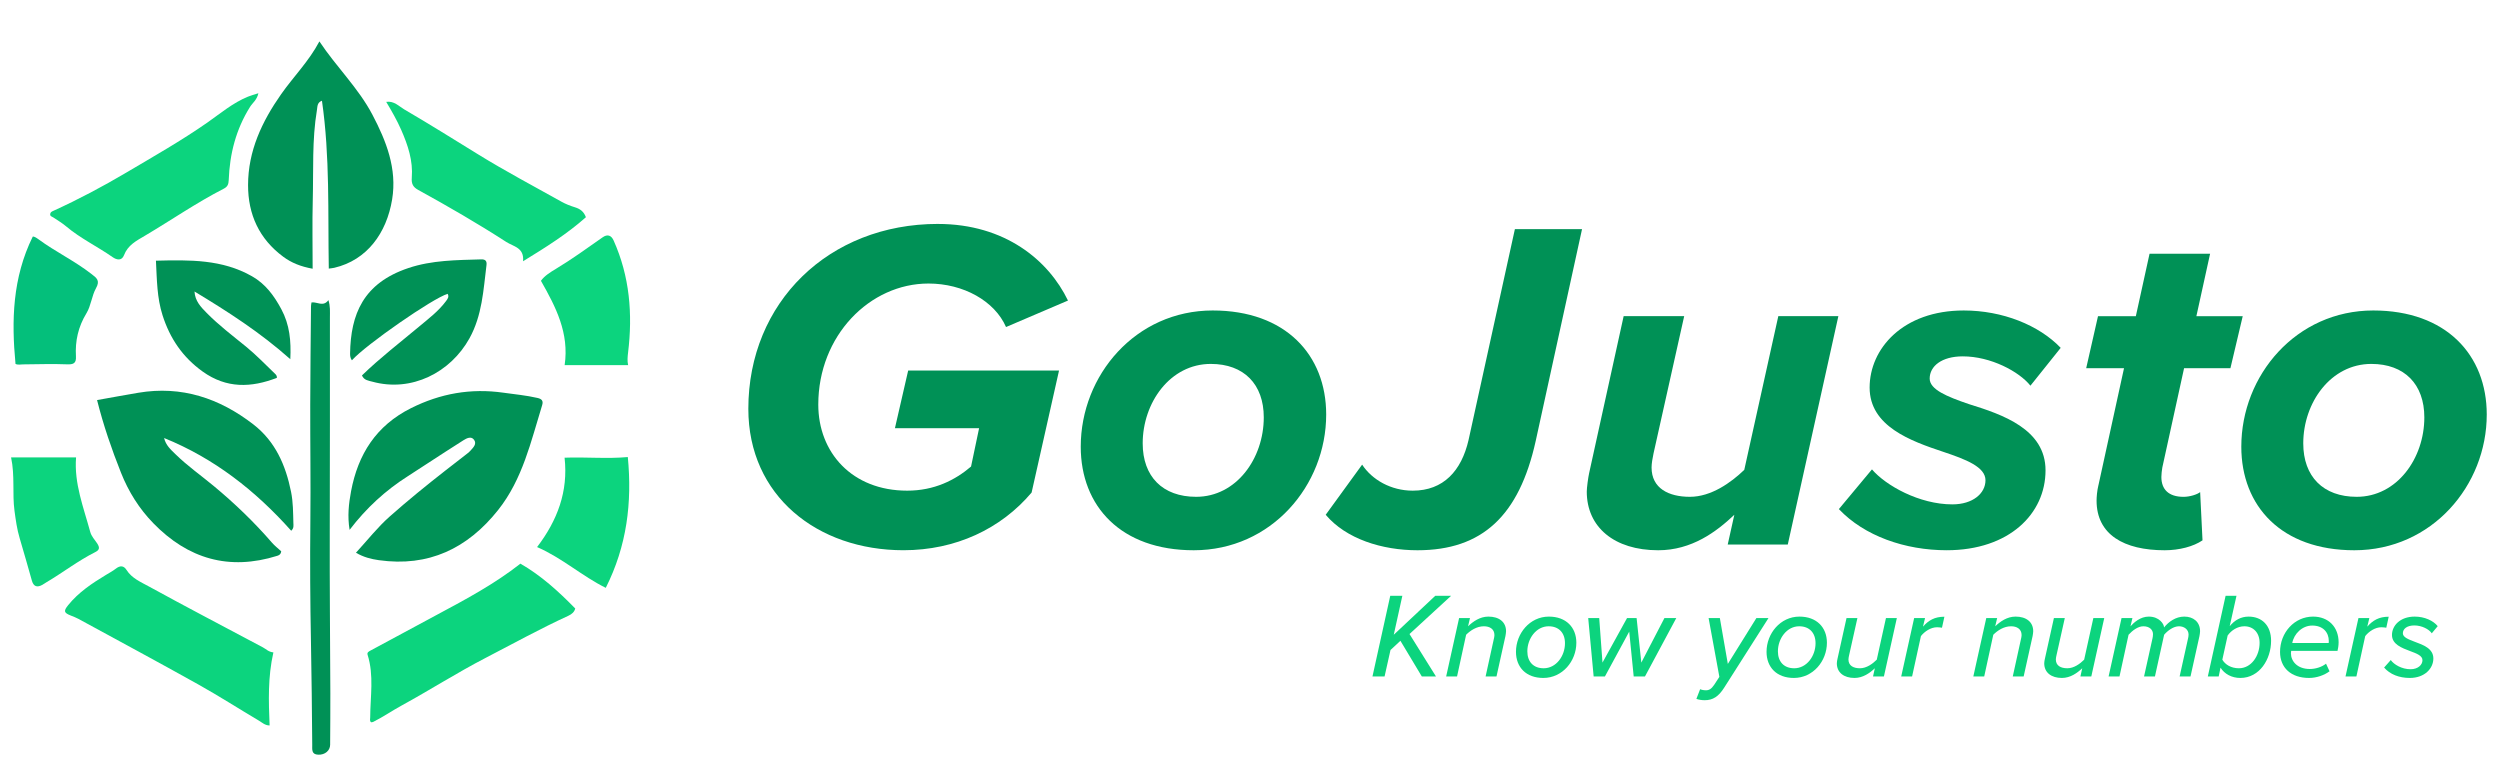
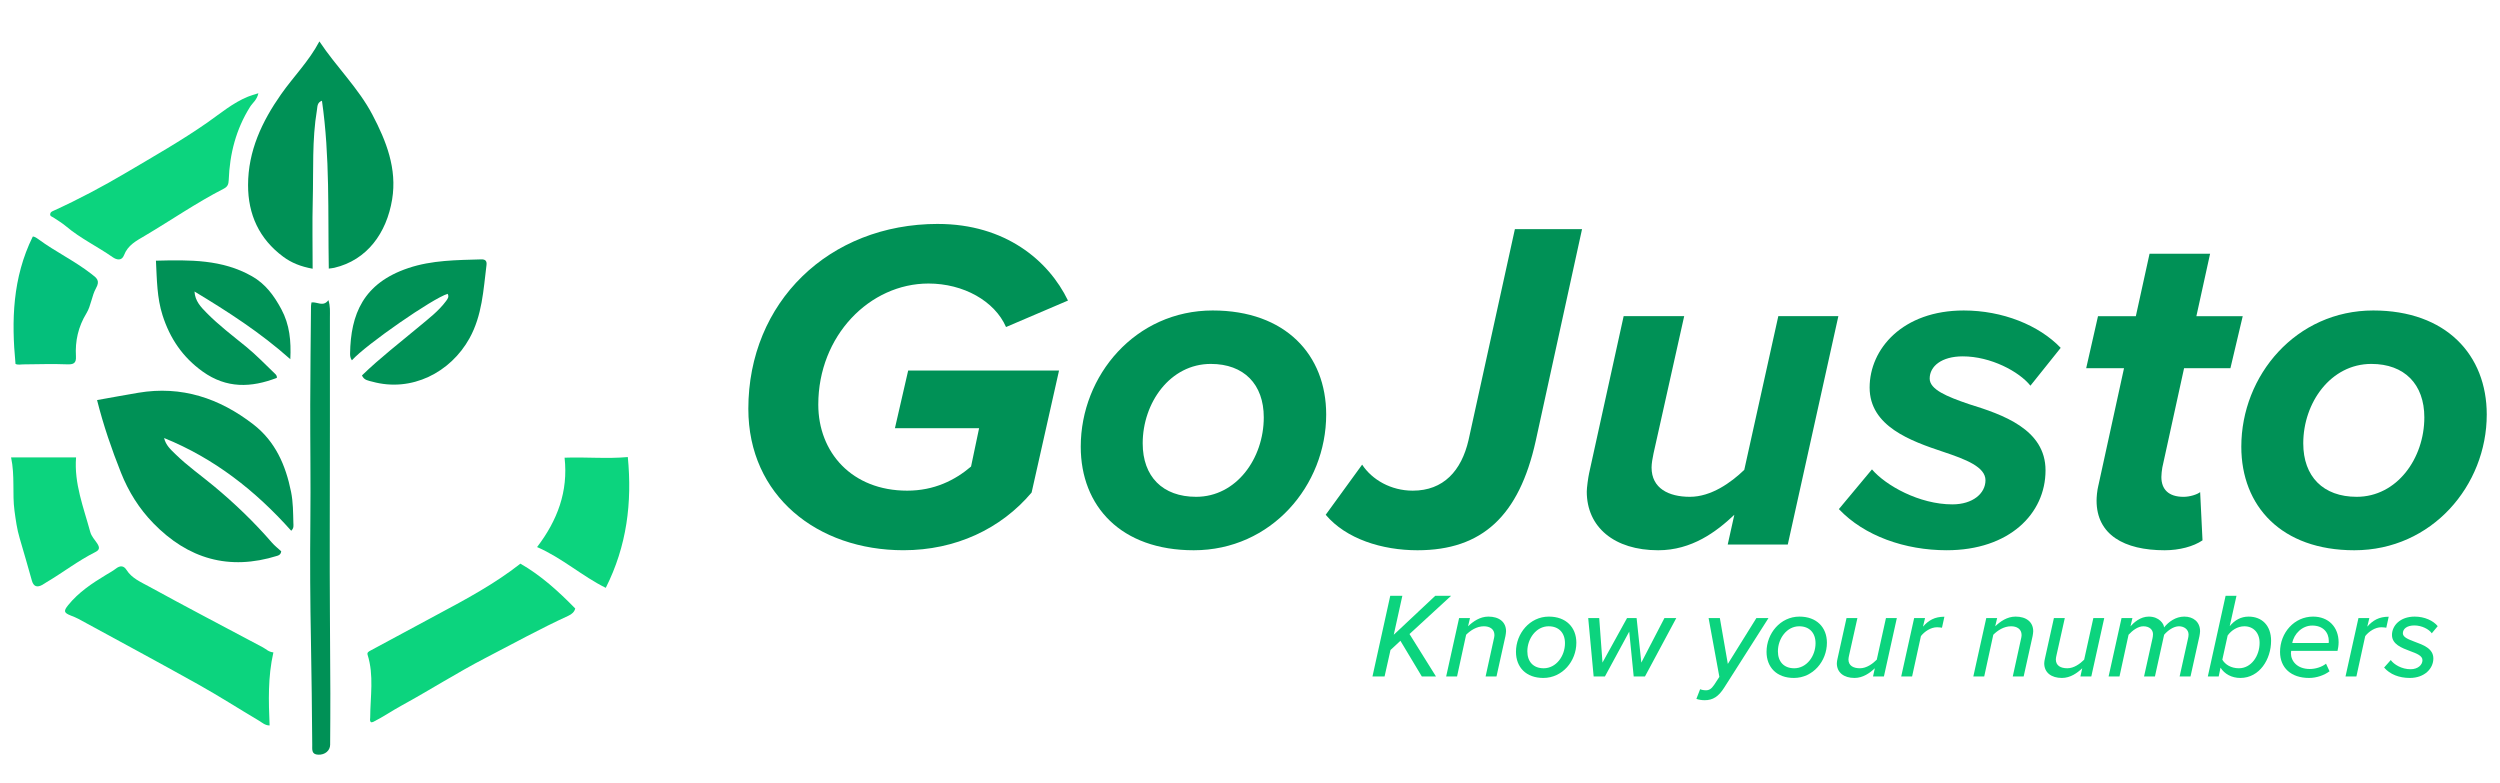
<svg xmlns="http://www.w3.org/2000/svg" id="Layer_1" viewBox="0 0 1239.7 388.33">
  <defs>
    <style>.cls-1{fill:#0cd47e;}.cls-1,.cls-2,.cls-3{stroke-width:0px;}.cls-2{fill:#04bf7b;}.cls-3{fill:#009156;}</style>
  </defs>
  <path class="cls-3" d="m144.39,263.17c-17.79-19.95-38.25-35.94-63.02-45.97.85,3.6,3.3,5.74,5.62,8.01,5.93,5.81,12.73,10.58,19.1,15.87,10.32,8.57,19.95,17.82,28.72,27.96,1.42,1.64,3.19,2.99,4.64,4.33-.21,1.57-1.09,1.97-1.97,2.25-23.88,7.48-44.26,1.51-61.47-16.19-7.03-7.23-12.28-15.63-16.02-25.04-4.62-11.61-8.68-23.38-11.86-36,6.93-1.23,13.69-2.49,20.47-3.63,21.43-3.62,40.23,2.7,57.02,15.68,10.88,8.41,16.04,20.18,18.71,33.45,1.05,5.21,1,10.34,1.15,15.52.03,1.17.33,2.47-1.07,3.77Z" />
-   <path class="cls-3" d="m176.51,274.09c5.75-6.25,10.68-12.6,16.75-17.97,8.99-7.96,18.29-15.52,27.74-22.9,3.16-2.47,6.35-4.91,9.52-7.39.96-.75,1.97-1.47,2.77-2.36,1.37-1.52,3.28-3.31,1.79-5.37-1.41-1.96-3.65-.81-5.28.22-5.95,3.74-11.82,7.6-17.72,11.42-3.28,2.12-6.52,4.29-9.82,6.38-11.06,7.03-20.59,15.74-28.9,26.62-1.12-6.76-.43-12.97.72-19.12,3.45-18.36,12.44-32.57,29.72-41.22,14.6-7.31,29.69-9.96,45.78-7.68,5.66.8,11.36,1.32,16.95,2.61,2.04.47,3,1.36,2.32,3.56-5.58,18.05-9.69,36.71-21.83,52-15.16,19.1-34.54,28.36-59.13,24.89-3.76-.53-7.66-1.48-11.39-3.71Z" />
  <path class="cls-3" d="m159.65,49.95c-2.42.89-2.2,2.86-2.48,4.55-2.5,14.86-1.68,29.89-2.08,44.85-.29,11.16-.06,22.33-.06,33.91-5.99-1.1-10.54-2.96-14.58-5.95-11.93-8.84-17.47-20.98-17.44-35.57.03-16.89,6.84-31.4,16.38-45,6.15-8.76,13.82-16.39,18.99-26.21,8.4,12.64,19.31,23.09,26.27,36.31,6.89,13.09,12.31,26.8,9.8,42.05-2.74,16.68-12.43,30.08-28.67,33.9-.82.19-1.66.25-2.74.4-.48-27.75.62-55.41-3.39-83.25Z" />
  <path class="cls-1" d="m135.57,323.5c-2.79,12.26-2.37,24.17-1.88,36.24-2.28,0-3.74-1.46-5.33-2.4-10.02-5.94-19.83-12.24-30-17.92-19.75-11.04-39.68-21.75-59.54-32.57-1.17-.64-2.44-1.1-3.68-1.6-3.46-1.37-3.73-2.21-1.32-5.19,5.14-6.36,11.83-10.81,18.73-14.98,1.67-1.01,3.4-1.93,4.93-3.12,2.07-1.61,3.88-1.53,5.25.64,2.67,4.22,7.2,6.06,11.19,8.26,18.71,10.28,37.65,20.14,56.49,30.18,1.56.83,2.78,2.25,5.16,2.47Z" />
  <path class="cls-1" d="m258.07,279.51c10.26,5.89,18.86,13.72,27.18,22.23-.43,1.67-1.59,2.77-3.37,3.59-13.95,6.4-27.38,13.82-41,20.87-14.24,7.37-27.74,16.01-41.79,23.69-4.74,2.59-9.2,5.69-14.05,8.1-.3.15-.69.13-1.02.18-.84-.72-.45-1.6-.45-2.39.05-10.37,1.94-20.81-1.28-31.05-.36-1.15.44-1.59,1.41-2.12,11.06-5.9,22.06-11.92,33.12-17.83,14.29-7.63,28.55-15.3,41.24-25.27Z" />
  <path class="cls-1" d="m128.13,46.22c-.69,3.33-2.87,4.75-4.14,6.78-6.98,11.13-10.1,23.34-10.57,36.3-.08,2.1-.59,3.31-2.45,4.26-13.55,6.95-26.07,15.62-39.15,23.36-4.18,2.47-8.42,4.62-10.33,9.63-1.08,2.84-3.56,2.41-5.6.99-7.57-5.3-16-9.3-23.11-15.3-1.94-1.64-4.16-2.95-6.28-4.37-.68-.46-1.72-.58-1.62-1.7.09-.95.8-1.27,1.64-1.65,12.37-5.63,24.38-12,36.06-18.91,13.58-8.04,27.32-15.81,40.31-24.88,6.47-4.53,12.62-9.76,20.08-12.8,1.52-.62,3.13-1.04,5.17-1.7Z" />
-   <path class="cls-1" d="m191.5,50.51c3.96-.57,6.33,2.21,8.94,3.73,12.39,7.24,24.57,14.85,36.79,22.39,13.44,8.29,27.41,15.67,41.18,23.38,2.11,1.18,4.42,2.08,6.73,2.79,2.5.77,4.35,2.07,5.4,4.91-9.25,8.23-19.75,14.85-31.17,21.84.67-6.81-4.76-7.27-8.32-9.57-14.21-9.19-28.85-17.65-43.67-25.8-2.53-1.39-3.43-2.98-3.18-6.08.67-8.37-1.91-16.09-5.26-23.72-2.1-4.76-4.65-9.22-7.43-13.87Z" />
  <path class="cls-3" d="m221.99,145.71c-7.17,2.06-40.58,25.22-47.49,32.96-.78-1.05-.92-2.24-.9-3.39.32-19.41,6.47-34.83,28.91-42.36,11.71-3.93,23.96-3.94,36.14-4.3,2.17-.06,2.84.91,2.59,2.87-1.54,12.37-2.14,24.89-8.42,36.25-9.41,17.01-28.76,26.89-48.18,21.53-1.89-.52-4.17-.7-5.14-3.11,8.99-8.72,18.9-16.32,28.47-24.33,4.66-3.9,9.53-7.57,13.2-12.52.83-1.12,1.63-2.14.82-3.59Z" />
  <path class="cls-3" d="m77.33,129.27c16.7-.42,32.84-.71,47.64,7.73,6.69,3.81,10.91,9.58,14.51,16.27,4.18,7.76,4.92,15.83,4.48,24.85-14.79-13.18-30.96-23.59-47.51-33.57.26,4.73,3.15,7.69,6.06,10.65,6,6.08,12.79,11.23,19.39,16.6,5.11,4.16,9.65,8.92,14.4,13.46.52.49,1.07,1.01,1.01,2.1-12.75,4.93-24.98,5.37-36.83-3.13-9.92-7.11-16.21-16.42-19.88-27.91-2.77-8.68-2.79-17.56-3.27-27.04Z" />
  <path class="cls-3" d="m154.5,149.94c2.8-.32,5.8,2.39,8.35-1.11.99,3,.75,5.79.75,8.48-.02,35.33.04,70.67-.08,106-.09,26.8.19,53.6.29,80.41.03,8.53-.05,17.06-.1,25.59-.02,2.9-2.55,5.04-5.86,4.93-3.53-.12-2.99-2.61-3.02-4.99-.15-16.93-.3-33.87-.63-50.8-.39-19.98-.51-39.95-.3-59.94.21-19.24-.1-38.49-.06-57.74.03-16.32.24-32.65.38-48.97,0-.58.16-1.16.26-1.86Z" />
-   <path class="cls-1" d="m280,181.07c2.32-15.92-4.37-28.84-11.76-41.83,1.85-2.54,4.66-4.25,7.43-5.92,7.99-4.83,15.55-10.29,23.18-15.65,2.34-1.64,4.24-1.07,5.43,1.58,7.98,17.81,9.5,36.47,7.17,55.58-.26,2.13-.44,4.14.02,6.23h-31.47Z" />
  <path class="cls-1" d="m300.39,291.5c-11.64-5.74-21.69-14.86-34.06-20.22,10.08-13.24,15.5-27.51,13.63-44.32,10.61-.4,21.01.64,31.36-.32,2.18,22.57-.46,44.06-10.93,64.86Z" />
  <path class="cls-1" d="m5.49,226.8h32.23c-1.02,12.93,3.71,24.77,7.01,36.91.63,2.34,2.27,3.92,3.48,5.79,1.33,2.06,1.16,3.2-.94,4.26-8.6,4.32-16.2,10.25-24.47,15.12-.63.37-1.21.81-1.85,1.16q-3.93,2.16-5.13-2.07c-2.01-7.04-3.97-14.09-6.07-21.1-1.33-4.44-1.94-8.99-2.56-13.56-1.16-8.58.27-17.26-1.7-26.52Z" />
  <path class="cls-2" d="m7.69,180.45c-2.04-21.51-1.52-42.61,8.54-63.1.53-.23,1.74.49,2.77,1.25,8.44,6.22,17.97,10.75,26.27,17.2,2.56,1.99,4.52,3.22,2.36,7.07-2.15,3.84-2.48,8.73-4.76,12.46-4.08,6.7-5.66,13.74-5.21,21.39.21,3.51-1.31,4.09-4.6,3.94-7.17-.31-14.37,0-21.55.03-1.31,0-2.66.37-3.82-.24Z" />
  <path class="cls-3" d="m465.1,111.05c33.3,0,54.88,18.06,64.49,37.99l-30.72,13.13c-5.63-12.9-21.11-21.57-38.46-21.57-29.08,0-54.64,25.8-54.64,60.03,0,23.69,16.65,42.68,44.09,42.68,13.37,0,23.69-5.16,31.66-11.96l3.99-19h-41.74l6.57-28.61h74.81l-13.6,60.5c-15.24,18.06-37.76,28.61-63.55,28.61-42.68,0-76.92-26.97-76.92-70.12,0-52.77,39.87-91.69,94.04-91.69Z" />
  <path class="cls-3" d="m601.35,153.96c36.12,0,56.28,22.04,56.28,51.59,0,35.18-27.2,67.31-65.66,67.31-36.11,0-56.05-21.81-56.05-51.36,0-35.41,27.2-67.54,65.43-67.54Zm-.94,26.5c-20.17,0-33.77,19.23-33.77,39.4,0,16.42,9.85,26.5,26.5,26.5,19.93,0,33.54-19,33.54-39.4,0-16.42-9.85-26.5-26.27-26.5Z" />
  <path class="cls-3" d="m675.46,230.41c4.92,7.5,14.3,12.9,25.09,12.9,15.24,0,24.15-9.85,27.67-25.09l22.98-104.59h33.3l-22.98,105.06c-8.21,37.05-26.5,54.17-58.63,54.17-17.59,0-35.41-5.63-45.5-17.59l18.06-24.86Z" />
  <path class="cls-3" d="m819.92,225.02c-.47,2.11-.94,4.92-.94,6.8,0,10.32,8.44,14.54,19,14.54s20.4-7.04,26.97-13.37l16.88-76.22h29.78l-25.09,113.27h-29.78l3.28-14.77c-8.91,8.44-21.11,17.59-37.76,17.59-21.81,0-35.41-11.49-35.41-29.08,0-1.88.7-7.04,1.17-9.15l17.12-77.86h30.02l-15.24,68.24Z" />
  <path class="cls-3" d="m928.27,232.76c6.8,7.97,23.45,17.35,39.87,17.35,10.08,0,16.42-5.39,16.42-11.96s-9.61-10.32-20.87-14.07c-16.18-5.39-36.58-12.66-36.58-31.89s16.42-38.23,46.67-38.23c19.23,0,37.29,7.27,48.08,18.53l-15.01,18.76c-5.63-7.04-19.7-14.54-33.54-14.54-10.55,0-16.42,4.92-16.42,11.02,0,5.39,8.44,8.91,19.46,12.66,16.65,5.16,37.99,12.43,37.99,32.83,0,21.58-18.06,39.63-49.01,39.63-20.64,0-40.81-7.04-53.47-20.4l16.42-19.7Z" />
  <path class="cls-3" d="m1040.6,240.5l12.66-57.92h-18.76l5.86-25.8h18.76l6.8-30.96h30.02l-6.8,30.96h22.98l-6.1,25.8h-22.98l-10.79,49.25c-.23,1.41-.47,3.28-.47,4.69,0,6.1,3.52,9.85,11.02,9.85,3.05,0,6.8-1.17,8.21-2.35l1.17,23.92c-4.46,3.05-11.49,4.92-18.76,4.92-20.17,0-33.77-7.74-33.77-24.62,0-1.64.23-4.92.94-7.74Z" />
  <path class="cls-3" d="m1176.85,153.96c36.12,0,56.28,22.04,56.28,51.59,0,35.18-27.2,67.31-65.66,67.31-36.11,0-56.05-21.81-56.05-51.36,0-35.41,27.2-67.54,65.43-67.54Zm-.94,26.5c-20.17,0-33.77,19.23-33.77,39.4,0,16.42,9.85,26.5,26.5,26.5,19.93,0,33.54-19,33.54-39.4,0-16.42-9.85-26.5-26.27-26.5Z" />
  <path class="cls-1" d="m694.44,317.76l-4.92,4.56-2.94,13.14h-6l8.82-40.02h6l-4.26,19.32,20.58-19.32h7.86l-20.64,18.96,13.14,21.06h-7.02l-10.62-17.7Z" />
  <path class="cls-1" d="m740.76,316.86c.12-.54.3-1.26.3-1.92,0-3.12-2.46-4.38-5.22-4.38-3.6,0-6.72,2.1-8.82,4.2l-4.5,20.7h-5.4l6.42-28.98h5.4l-.96,4.08c2.46-2.34,5.88-4.8,10.08-4.8,5.28,0,8.76,2.64,8.76,7.26,0,.54-.18,1.8-.3,2.4l-4.44,20.04h-5.4l4.08-18.6Z" />
  <path class="cls-1" d="m768.06,305.76c8.52,0,13.62,5.34,13.62,12.96,0,9.12-6.9,17.46-16.38,17.46-8.52,0-13.56-5.28-13.56-12.96,0-9.06,6.84-17.46,16.32-17.46Zm-.12,4.8c-6.18,0-10.56,6.12-10.56,12.42,0,5.16,3,8.4,8.1,8.4,6.18,0,10.56-6.06,10.56-12.42,0-5.16-3.06-8.4-8.1-8.4Z" />
  <path class="cls-1" d="m807.9,313.2l-12.06,22.26h-5.58l-2.7-28.98h5.46l1.62,22.08,12.18-22.08h4.74l2.34,22.08,11.46-22.08h5.88l-15.54,28.98h-5.58l-2.22-22.26Z" />
  <path class="cls-1" d="m845.94,342.3c1.56,0,2.7-.66,4.08-2.7l2.58-3.96-5.34-29.16h5.58l3.96,22.74,14.16-22.74h6l-21.96,34.5c-2.76,4.38-5.58,6.24-9.66,6.24-1.44,0-3-.24-4.14-.66l1.86-4.8c.66.3,1.74.54,2.88.54Z" />
  <path class="cls-1" d="m892.31,305.76c8.52,0,13.62,5.34,13.62,12.96,0,9.12-6.9,17.46-16.38,17.46-8.52,0-13.56-5.28-13.56-12.96,0-9.06,6.84-17.46,16.32-17.46Zm-.12,4.8c-6.18,0-10.56,6.12-10.56,12.42,0,5.16,3,8.4,8.1,8.4,6.18,0,10.56-6.06,10.56-12.42,0-5.16-3.06-8.4-8.1-8.4Z" />
  <path class="cls-1" d="m916.91,325.02c-.12.54-.3,1.44-.3,1.98,0,3.12,2.46,4.38,5.7,4.38s6.24-2.16,8.34-4.26l4.56-20.64h5.4l-6.42,28.98h-5.4l.9-4.08c-2.46,2.34-5.88,4.8-10.08,4.8-5.22,0-8.76-2.64-8.76-7.26,0-.54.18-1.8.36-2.4l4.44-20.04h5.4l-4.14,18.54Z" />
  <path class="cls-1" d="m949.19,306.48h5.4l-1.02,4.26c2.76-3.12,5.76-4.92,10.62-4.92l-1.2,5.46c-.36-.06-1.32-.24-2.4-.24-3.18,0-6.24,2.1-8.04,4.38l-4.38,20.04h-5.4l6.42-28.98Z" />
  <path class="cls-1" d="m1002.17,316.86c.12-.54.3-1.26.3-1.92,0-3.12-2.46-4.38-5.22-4.38-3.6,0-6.72,2.1-8.82,4.2l-4.5,20.7h-5.4l6.42-28.98h5.4l-.96,4.08c2.46-2.34,5.88-4.8,10.08-4.8,5.28,0,8.76,2.64,8.76,7.26,0,.54-.18,1.8-.3,2.4l-4.44,20.04h-5.4l4.08-18.6Z" />
  <path class="cls-1" d="m1019.75,325.02c-.12.54-.3,1.44-.3,1.98,0,3.12,2.46,4.38,5.7,4.38s6.24-2.16,8.34-4.26l4.56-20.64h5.4l-6.42,28.98h-5.4l.9-4.08c-2.46,2.34-5.88,4.8-10.08,4.8-5.22,0-8.76-2.64-8.76-7.26,0-.54.18-1.8.36-2.4l4.44-20.04h5.4l-4.14,18.54Z" />
  <path class="cls-1" d="m1085.03,316.5c.06-.3.24-1.02.24-1.8,0-2.58-2.22-4.14-4.74-4.14-2.7,0-5.52,2.04-7.38,4.2l-4.56,20.7h-5.4l4.2-18.96c.12-.72.24-1.14.24-2.1-.06-2.1-1.68-3.84-4.8-3.84-2.64,0-5.4,2.1-7.32,4.2l-4.5,20.7h-5.4l6.42-28.98h5.4l-.96,4.08c1.62-1.8,4.86-4.8,9.06-4.8,5.28,0,7.56,3.78,7.56,5.22v.18c2.28-2.82,5.76-5.4,10.08-5.4s7.8,2.52,7.8,7.26c0,.66-.18,1.74-.3,2.4l-4.44,20.04h-5.4l4.2-18.96Z" />
  <path class="cls-1" d="m1100.21,335.46h-5.4l8.82-40.02h5.4l-3.36,15.06c2.46-3,5.58-4.74,9.36-4.74,6.6,0,11.16,4.38,11.16,12,0,9.18-5.76,18.42-15.24,18.42-4.32,0-7.86-1.98-9.84-5.1l-.9,4.38Zm12.72-24.9c-3.42,0-6.48,2.04-8.28,4.56l-2.64,12c1.38,2.4,4.32,4.26,8.22,4.26,6.12,0,10.26-6.12,10.26-12.6,0-5.04-3.12-8.22-7.56-8.22Z" />
  <path class="cls-1" d="m1147.01,305.76c7.62,0,12.66,5.16,12.66,12.78,0,1.44-.3,3.36-.54,4.2h-22.98c-.06.24-.12.84-.12,1.2,0,3.9,3.12,7.8,9.36,7.8,2.7,0,5.88-.9,8.04-2.64l1.74,3.78c-2.64,1.98-6.48,3.3-10.14,3.3-8.94,0-14.4-5.04-14.4-12.9,0-9.54,7.08-17.52,16.38-17.52Zm7.8,12.12c0-4.26-2.82-7.68-8.22-7.68-4.98,0-9.06,4.08-9.9,8.64h18.06c.06-.18.06-.66.06-.96Z" />
  <path class="cls-1" d="m1169.51,306.48h5.4l-1.02,4.26c2.76-3.12,5.76-4.92,10.62-4.92l-1.2,5.46c-.36-.06-1.32-.24-2.4-.24-3.18,0-6.24,2.1-8.04,4.38l-4.38,20.04h-5.4l6.42-28.98Z" />
  <path class="cls-1" d="m1185.53,327.3c1.56,2.22,5.46,4.56,9.78,4.56,3.72,0,5.94-2.16,5.94-4.5,0-2.22-2.88-3.3-6.12-4.5-4.14-1.56-9-3.36-9-7.98s4.02-9.12,11.28-9.12c4.92,0,9.24,2.04,11.4,4.74l-2.94,3.54c-1.38-2.04-4.98-3.9-8.64-3.9s-5.7,1.68-5.7,3.9c0,1.98,2.76,3,5.88,4.2,4.26,1.56,9.24,3.36,9.24,8.28s-4.26,9.66-11.7,9.66c-5.28,0-9.84-1.8-12.72-5.16l3.3-3.72Z" />
</svg>